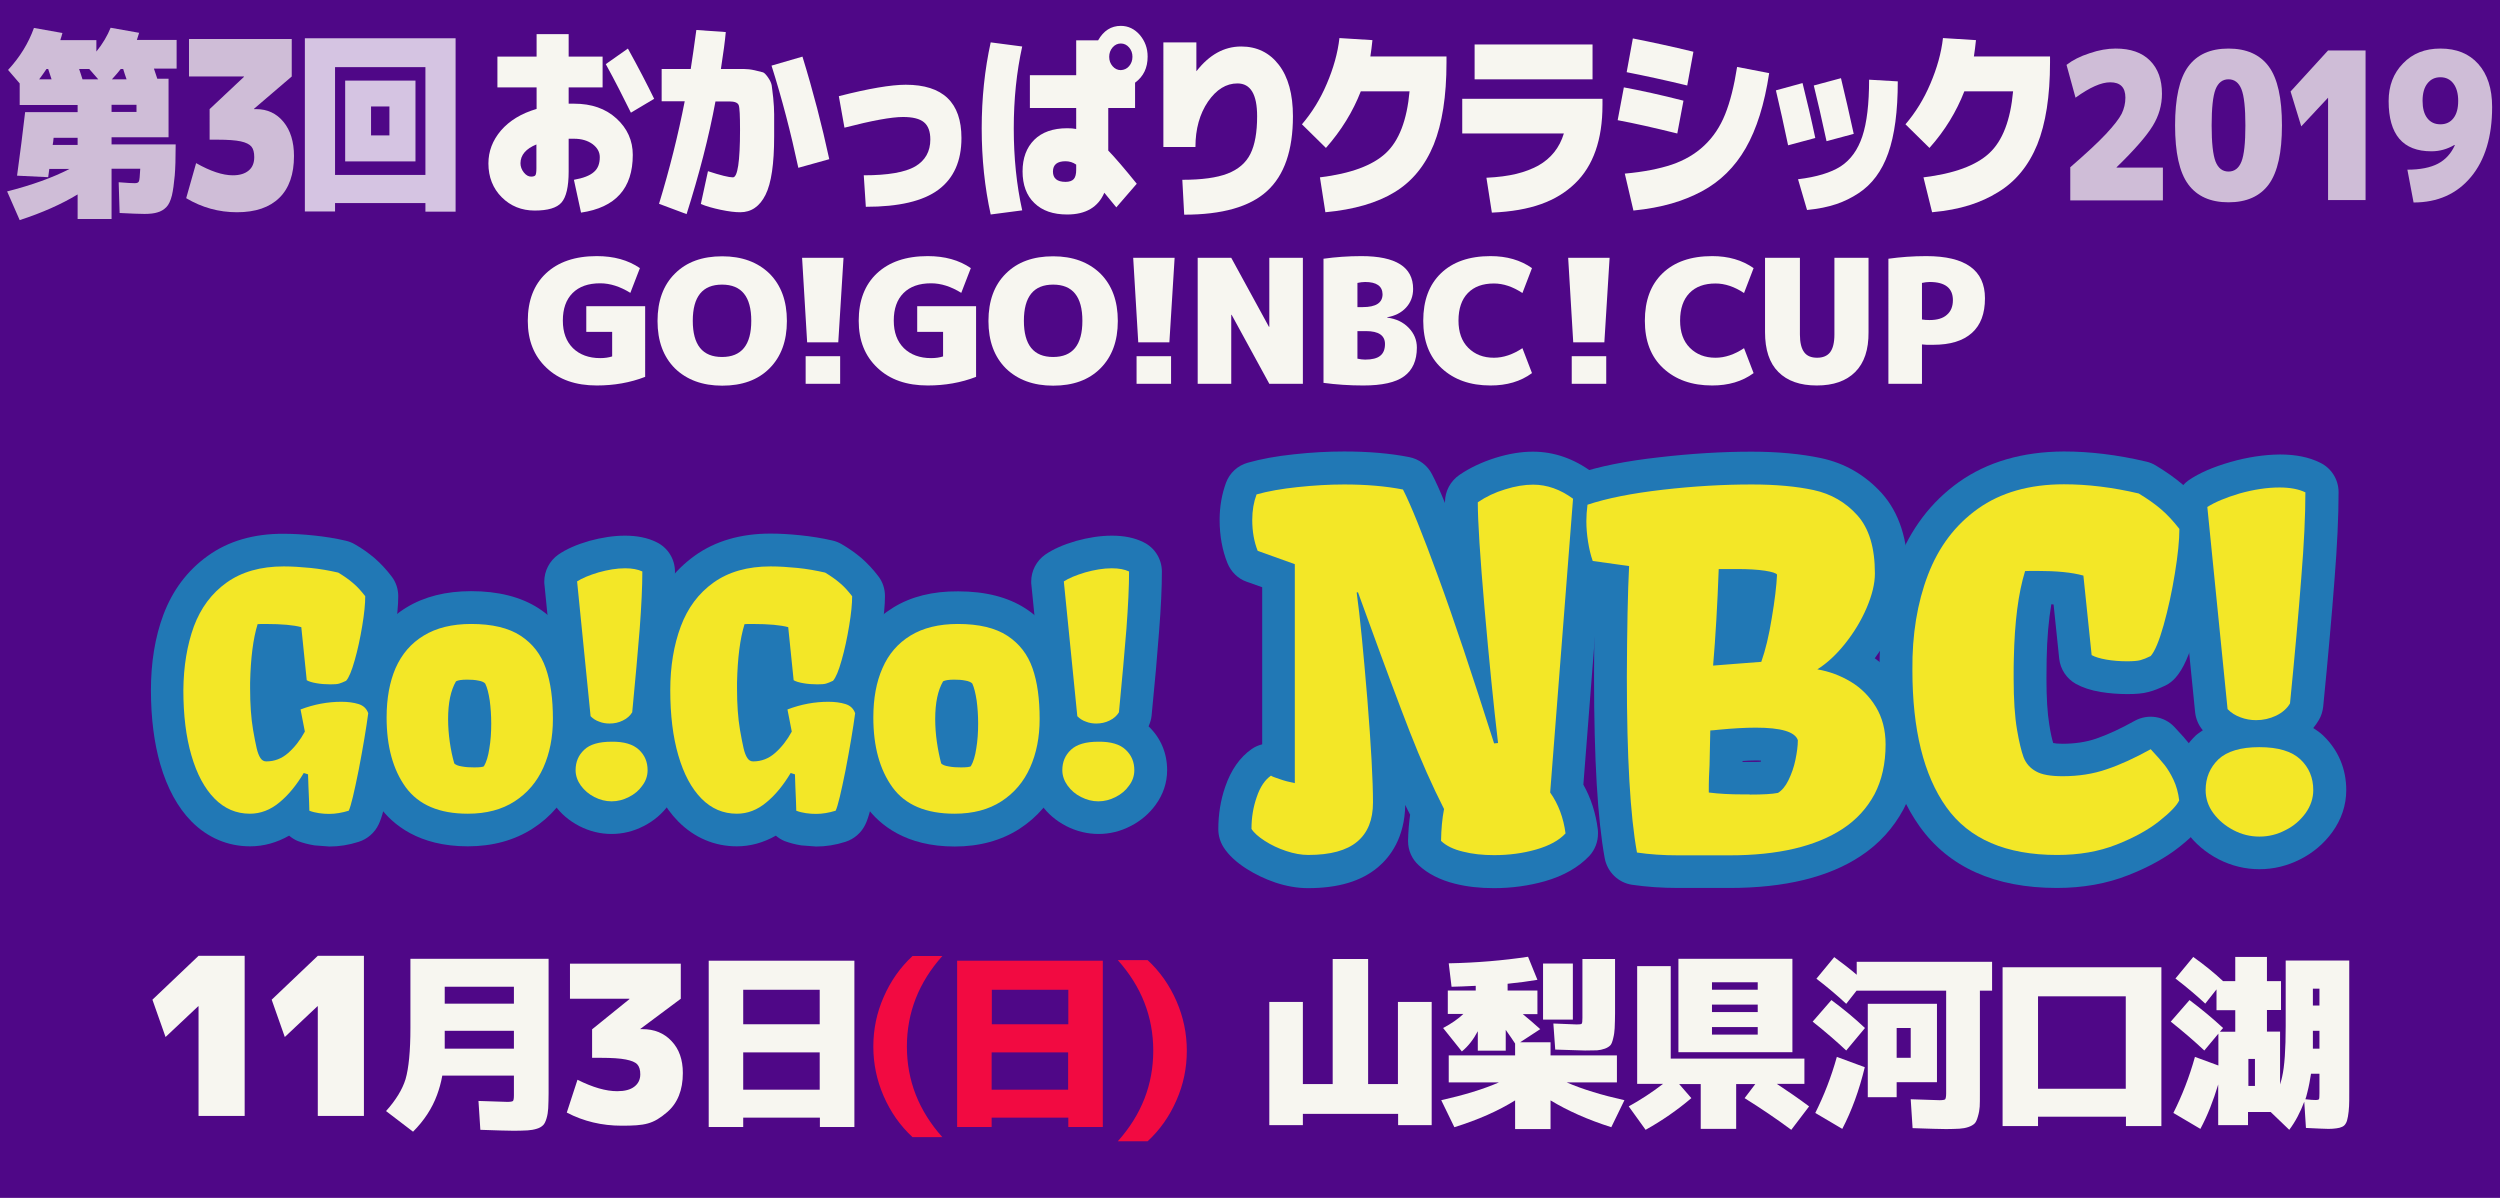
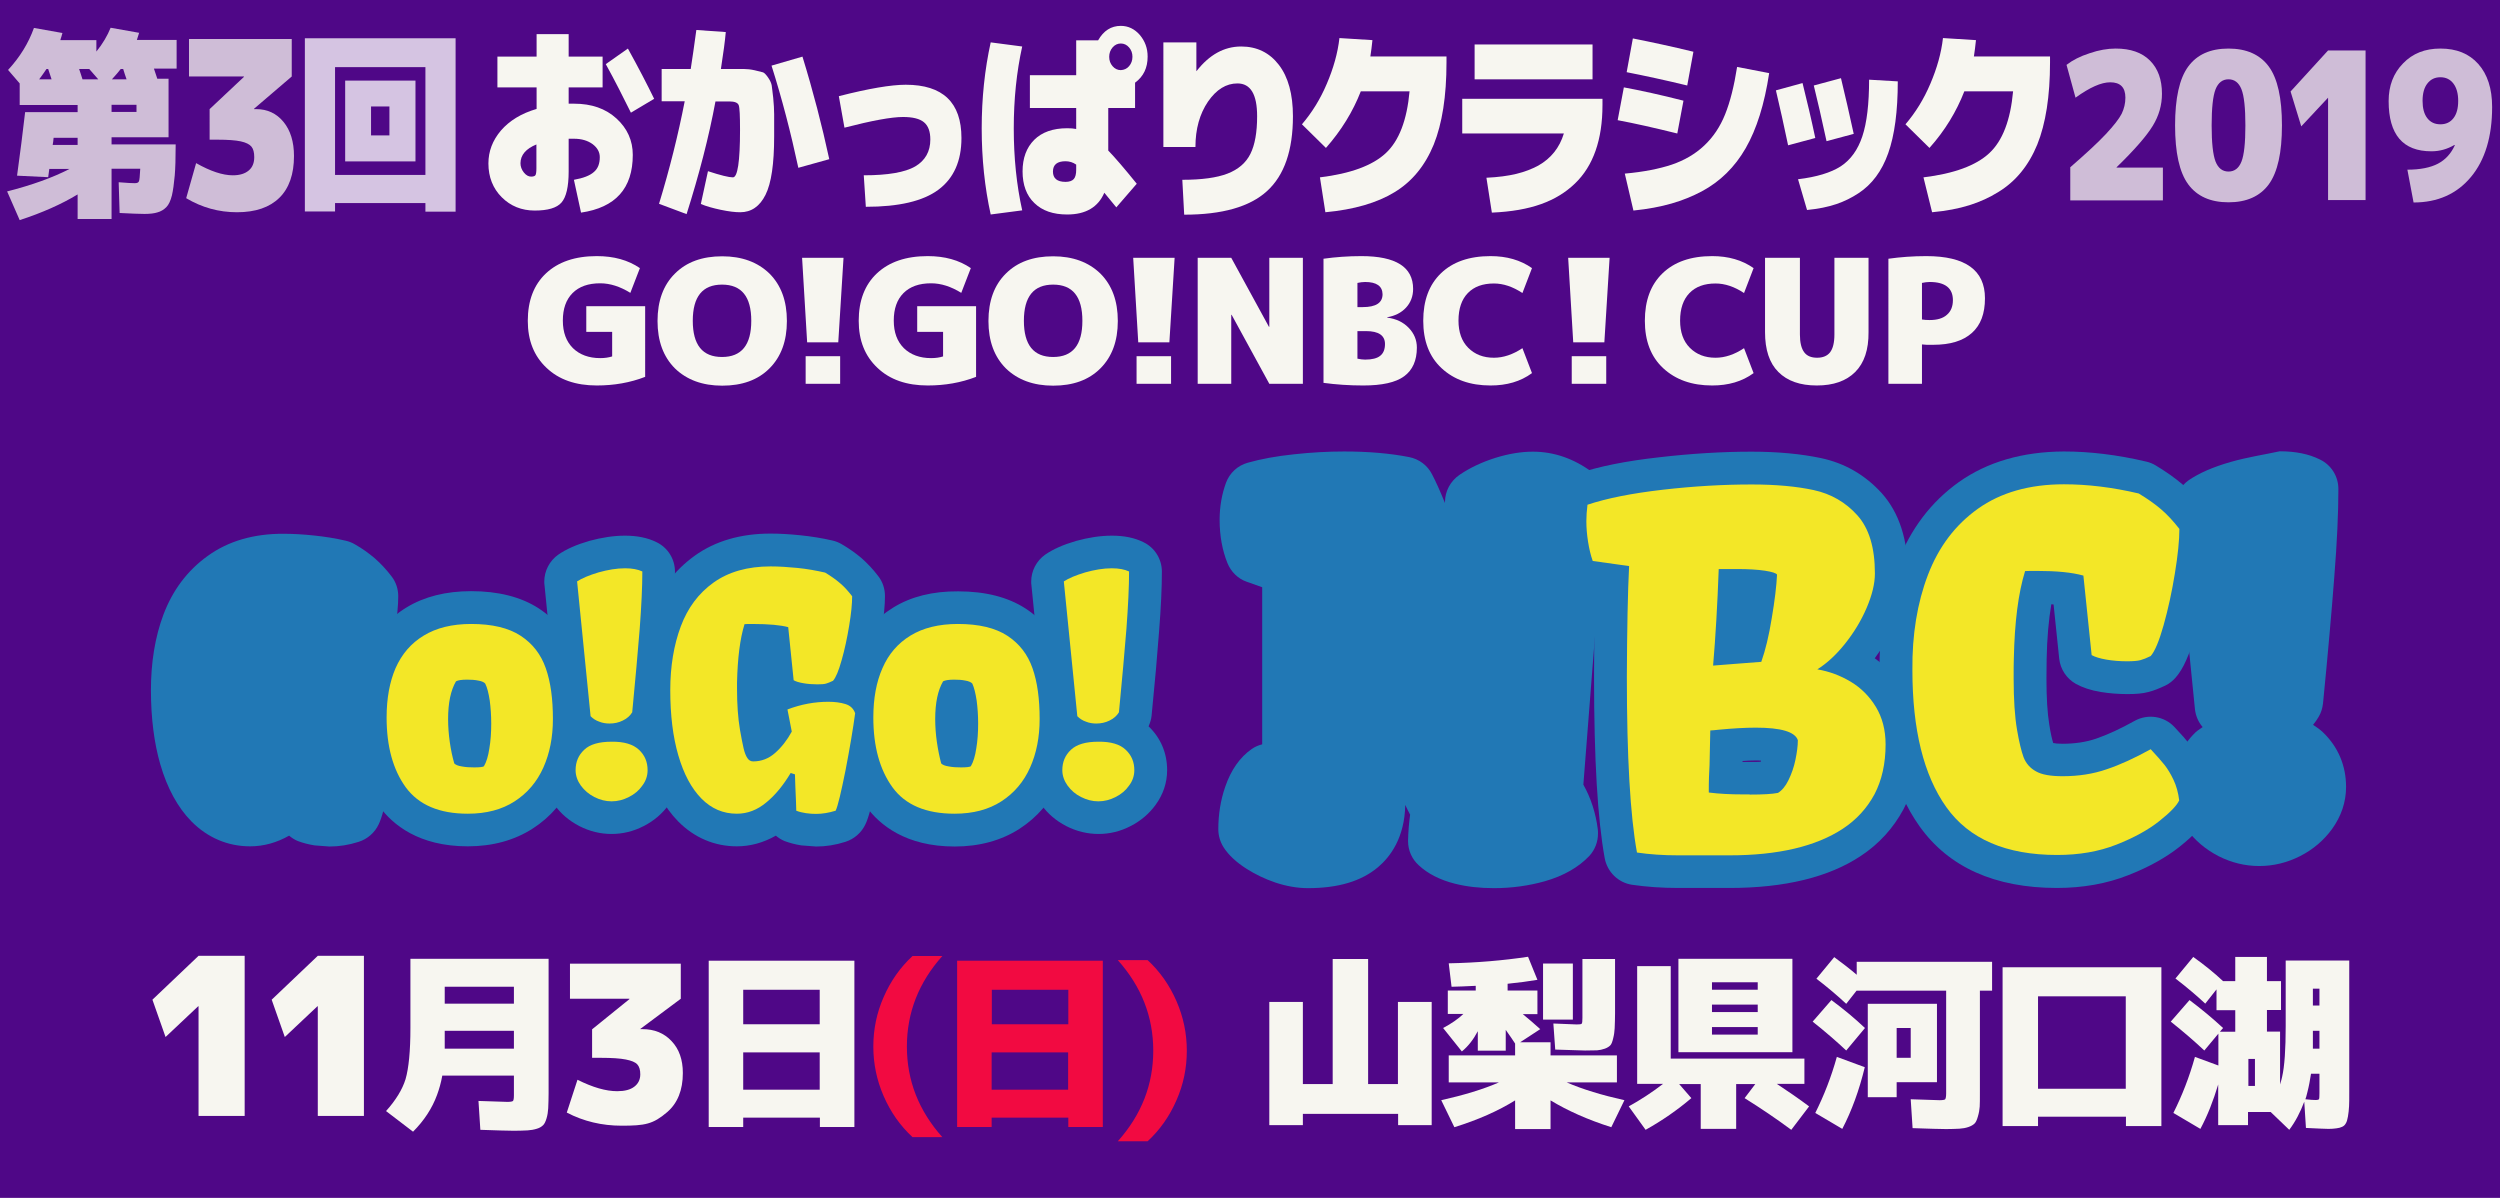
<svg xmlns="http://www.w3.org/2000/svg" version="1.1" id="レイヤー_1" x="0px" y="0px" viewBox="0 0 1333.4 638.9" style="enable-background:new 0 0 1333.4 638.9;" xml:space="preserve">
  <style type="text/css">
	.st0{fill:#4F0787;}
	.st1{opacity:0.76;fill:#F7F6F0;}
	.st2{fill:#F7F6F0;}
	.st3{fill:#2178B5;}
	.st4{fill:#F3E727;}
	.st5{fill:#F20A41;}
	.st6{opacity:0.76;}
	.st7{fill:#FFFFFF;}
</style>
  <rect x="-239" y="-107.3" class="st0" width="1647.9" height="882.9" />
  <path class="st1" d="M4.3,37.3c6.3-6.8,10.9-14.3,13.8-22.4l15.2,2.7c-0.1,0.5-0.3,1.2-0.6,2.1c-0.3,0.9-0.5,1.5-0.5,1.7h19.2v6.1  c3.4-4.2,5.9-8.5,7.6-12.7l15.2,2.7c-0.4,1.4-0.8,2.7-1.2,3.8h21.2v15.3H82.1c0.2,0.6,0.5,1.5,0.9,2.7c0.4,1.2,0.7,2.2,0.9,2.7h6  v31.2H59.5v3.8h34.2c0,7.5-0.2,13.1-0.5,16.6c-0.4,4.4-0.9,8-1.5,10.6c-0.7,2.8-1.7,5-3,6.3c-1.3,1.3-2.9,2.3-4.8,2.8  c-1.6,0.5-3.9,0.8-6.8,0.8c-2.7,0-7.2-0.2-13.3-0.5l-0.5-16.4c4.6,0.4,7.4,0.5,8.6,0.5c1.2,0,1.9-0.3,2.2-1c0.3-0.6,0.5-2.8,0.7-6.7  H59.5v26.8H41.4v-13.1c-8.6,5.2-18.9,9.8-30.9,13.7l-6.7-15.3c13.3-3.4,24.4-7.4,33.3-12H26.3c-0.1,0.5-0.2,1.2-0.3,2.2  c-0.1,0.9-0.2,1.7-0.3,2.2L9.1,93.7c1.6-11.9,3.1-23.2,4.3-33.9h28v-3.8H10.5V44.5L4.3,37.3z M25.7,36.8h-0.9  c-1.2,1.8-2.5,3.6-3.9,5.5h6.6C26.9,40.3,26.3,38.5,25.7,36.8z M28.1,77.3h13.3v-3.8H28.6c-0.1,0.4-0.1,1.1-0.2,1.9  C28.3,76.2,28.2,76.8,28.1,77.3z M42.2,36.8c0.2,0.6,0.5,1.5,0.9,2.7c0.4,1.2,0.7,2.1,0.9,2.8h8.4l-4.8-5.5H42.2z M72.8,55.9H59.5  v3.8h13.3V55.9z M65.7,36.8h-1.3c-1,1.3-2.5,3.1-4.7,5.5h7.8C66.8,40.3,66.2,38.5,65.7,36.8z" />
  <path class="st1" d="M135.6,58.2h1.1c5.9,0,10.8,2.3,14.5,6.8c3.7,4.5,5.6,10.6,5.6,18.2c0,9.7-2.6,17.2-7.8,22.3  c-5.2,5.1-12.7,7.7-22.6,7.7c-9.7,0-18.7-2.5-27.1-7.5l5.3-18.7c7.6,4.3,14.1,6.5,19.6,6.5c3.7,0,6.5-0.9,8.5-2.6  c2-1.7,2.9-4.1,2.9-7.1c0-2.5-0.5-4.4-1.5-5.6c-1-1.2-2.9-2.2-5.7-2.8c-2.8-0.6-6.9-0.9-12.3-0.9h-4.3V58.2L130.1,41v-0.2h-29.3v-20  h54.8v20l-20.1,17.2V58.2z" />
  <path class="st2" d="M309.9,113.4l-3.8-17.5c5.1-0.9,8.6-2.3,10.7-4.2c2.1-1.8,3.1-4.4,3.1-7.9c0-2.7-1.3-5-3.8-6.9  c-2.6-1.9-5.9-2.9-9.9-2.9h-2.9v17.5c0,8.1-1.3,13.6-3.8,16.5c-2.5,2.9-7.3,4.3-14.3,4.3c-7,0-12.9-2.4-17.6-7.1  c-4.7-4.7-7.1-10.8-7.1-18c0-6.5,2.2-12.3,6.7-17.6c4.5-5.2,10.8-9.1,19-11.5V46.6h-20.9V30.2h20.9v-12h17.1v12h18.1v16.4h-18.1v8.7  h2.9c9.3,0,16.8,2.6,22.6,7.9c5.8,5.3,8.7,11.8,8.7,19.4C337.5,100.5,328.3,110.7,309.9,113.4z M286.2,77c-5.7,2.3-8.6,5.7-8.6,10.1  c0,1.7,0.6,3.4,1.8,4.9c1.2,1.5,2.5,2.2,3.9,2.2c1.2,0,2-0.3,2.3-0.8c0.3-0.5,0.5-1.7,0.5-3.6V77z M348.9,52.7l-12.4,7.4  c-4.1-8.3-8.5-17-13.4-25.9l11.8-8.3C340.7,36.4,345.3,45.3,348.9,52.7z" />
  <path class="st2" d="M389,36.8c3.5,0,6.1,0,7.8,0c1.6,0,3.6,0.2,5.8,0.7c2.2,0.5,3.6,0.9,4.4,1.1c0.7,0.3,1.6,1.2,2.7,2.8  c1.1,1.6,1.7,3,1.9,4.2c0.2,1.2,0.4,3.4,0.8,6.6c0.3,3.2,0.5,6.1,0.5,8.7c0,2.6,0,6.5,0,11.9c0,14.5-1.5,24.9-4.6,31.1  c-3.1,6.2-7.6,9.3-13.5,9.3c-2.7,0-6.1-0.4-10.4-1.3c-4.2-0.9-7.8-1.9-10.6-3.1l3.8-17.5c6.7,2.2,11.2,3.3,13.3,3.3  c2.5,0,3.8-8.4,3.8-25.2c0-7.6-0.2-12-0.7-13.3c-0.5-1.3-2.1-2-5-2h-7.4c-3.5,18.9-8.7,38.9-15.4,60.1l-14.7-5.5  c5.6-18.4,10.2-36.7,13.7-54.7h-12.3V36.8h15.5c0.8-5.1,1.8-12,3-20.8l15.7,1.1c-0.4,4.7-1.3,11.2-2.6,19.7H389z M442.3,84.9  l-16.5,4.6c-4-18.7-8.7-36.8-14.3-54.5l16.5-4.8C433.7,48.7,438.4,66.9,442.3,84.9z" />
  <path class="st2" d="M496.2,74.4c0-4.2-1.1-7.3-3.4-9.2c-2.3-1.9-6-2.8-11.2-2.8c-6.1,0-16.5,1.9-31.2,5.7l-3-16.8  c16-4.1,27.9-6.1,35.7-6.1c19.8,0,29.7,9.5,29.7,28.4c0,12.3-4.1,21.5-12.3,27.6c-8.2,6.1-21.1,9.1-38.7,9.1l-1.1-16.8  c12.9,0,22-1.6,27.4-4.7C493.5,85.6,496.2,80.8,496.2,74.4z" />
  <path class="st2" d="M545.2,24.8c-3,13.6-4.5,28.1-4.5,43.7c0,15.6,1.5,30.2,4.5,43.7l-16.8,2.2c-3.2-14.5-4.8-29.8-4.8-45.9  c0-16.1,1.6-31.4,4.8-45.9L545.2,24.8z M612.1,30.2c0,6-2.2,10.6-6.7,13.9v13.5h-14.3v22.7c3.4,3.5,8.5,9.4,15.2,17.7l-10.9,12.6  c-1.4-1.7-3.5-4.3-6.4-7.8c-3.3,7.7-9.9,11.6-19.8,11.6c-7.5,0-13.3-2-17.5-6.1c-4.2-4-6.3-9.7-6.3-16.9c0-7.1,2.1-12.7,6.2-16.8  c4.1-4.1,10-6.2,17.6-6.2c1.8,0,3.4,0.1,4.8,0.4V57.6h-24.7V40.1H574V21.5h11.7c2.9-5.1,6.9-7.7,12.1-7.7c3.9,0,7.3,1.6,10.1,4.8  C610.7,21.9,612.1,25.7,612.1,30.2z M568.3,86c-4.4,0-6.7,1.8-6.7,5.5c0,3.6,2.2,5.5,6.7,5.5c2,0,3.5-0.5,4.4-1.5  c0.9-1,1.3-2.7,1.3-5v-2.7C572.3,86.6,570.4,86,568.3,86z M602.2,35.3c1.2-1.4,1.8-3.1,1.8-5c0-2-0.6-3.6-1.8-5  c-1.2-1.4-2.7-2.1-4.4-2.1c-1.7,0-3.2,0.7-4.4,2.1c-1.2,1.4-1.8,3.1-1.8,5c0,2,0.6,3.6,1.8,5c1.2,1.4,2.7,2.1,4.4,2.1  C599.5,37.3,601,36.7,602.2,35.3z" />
  <path class="st2" d="M638.2,37.9L638.2,37.9c6.8-8.7,14.7-13.1,23.8-13.1c8.4,0,15.1,3.3,20.1,9.8c5,6.5,7.5,15.7,7.5,27.4  c0,18.2-4.6,31.5-13.8,39.9c-9.2,8.4-23.9,12.6-44.2,12.6l-1-18.6c10.4,0,18.4-1.1,24.1-3.3c5.7-2.2,9.8-5.7,12.2-10.5  c2.4-4.8,3.6-11.5,3.6-20.1c0-11.7-3.5-17.5-10.5-17.5c-6,0-11.2,3.2-15.7,9.7c-4.4,6.5-6.7,14.5-6.7,24.2h-17.1V22.6h17.6V37.9z" />
  <path class="st2" d="M707.2,78.9l-12.8-12.6c5.3-6.2,9.8-13.4,13.3-21.7c3.5-8.2,5.8-16.3,6.7-24.3l17.6,1.1c-0.3,3.1-0.7,6-1.1,8.7  h40.6v3.3c0,17.9-2.3,32.5-6.8,43.7c-4.6,11.2-11.5,19.7-20.9,25.4c-9.3,5.7-21.7,9.3-36.9,10.7l-2.9-18.6c16.3-2,28-6.3,35.1-12.9  c7.1-6.6,11.3-17.6,12.7-33h-26C721.6,59.5,715.4,69.6,707.2,78.9z" />
  <path class="st2" d="M834.1,71.2h-54.2V52.7h74.8v3.3c0,18.5-4.9,32.5-14.7,41.9c-9.8,9.4-23.4,14.6-44.3,15.5l-2.9-18.6  c12.7-0.6,20.8-2.8,27.7-6.5C827.2,84.5,831.8,78.8,834.1,71.2z M786.5,42.3V23.7h62.9v18.6H786.5z" />
  <path class="st2" d="M862.8,64.1l3.3-17.5c9.1,1.7,19.7,4,31.8,7.1l-3.3,17.5C882.5,68.2,871.9,65.8,862.8,64.1z M926.5,35.7  l17.1,3.3c-2.5,16.6-6.7,29.9-12.5,40c-5.8,10.1-13.6,17.8-23.5,23.1c-9.9,5.2-20.8,8.6-36.4,10.2l-4.6-19.7  c10.1-0.9,18.5-2.6,25.1-4.8c6.7-2.3,12.4-5.6,17.2-10.1c4.8-4.5,8.5-10,11.2-16.7C922.8,54.3,924.9,45.9,926.5,35.7z M899.9,45.6  c-11.5-2.8-22.2-5.1-32.3-7.1l3.3-18c10.1,2,20.8,4.3,32.3,7.1L899.9,45.6z" />
  <path class="st2" d="M947.2,48.2l14.2-3.9c2.5,10,4.8,19.8,6.8,29.3l-14.5,3.9C951.5,67.1,949.4,57.4,947.2,48.2z M1012.2,43.4  c0,16-1.7,28.7-5.1,38.3c-3.4,9.6-8.7,16.7-15.9,21.4c-7.2,4.7-15.1,7.7-27.4,8.9L959,95.6c9.9-1.2,17.5-3.5,22.8-6.9  c5.3-3.5,9.1-8.8,11.5-16c2.4-7.2,3.6-17.3,3.6-30.2L1012.2,43.4z M967.4,45.6l14.5-3.9c2.3,9.6,4.6,19.5,6.8,29.7l-14.5,3.9  C971.6,63.2,969.3,53.3,967.4,45.6z" />
  <path class="st2" d="M1029.1,78.9l-12.8-12.6c5.3-6.2,9.8-13.4,13.3-21.7c3.5-8.2,5.8-16.3,6.7-24.3l17.6,1.1  c-0.3,3.1-0.7,6-1.1,8.7h40.6v3.3c0,17.9-2.3,32.5-6.8,43.7c-4.6,11.2-11.5,19.7-20.9,25.4c-9.3,5.7-19.9,9.3-35.2,10.7l-4.6-18.6  c16.3-2,28-6.3,35.1-12.9c7.1-6.6,11.3-17.6,12.7-33h-26C1043.5,59.5,1037.4,69.6,1029.1,78.9z" />
  <path class="st1" d="M1104.1,89.3c8.5-7.4,14.9-13.3,19.1-17.8c4.2-4.5,7-8.1,8.4-10.8c1.3-2.7,2-5.6,2-8.6c0-5.5-2.7-8.2-8.1-8.2  c-4.8,0-10.9,2.7-18.5,8.2l-4.8-17.5c3.2-2.5,7.3-4.6,12.3-6.2c4.9-1.7,9.6-2.5,13.9-2.5c7.9,0,14,2.1,18.3,6.4  c4.3,4.3,6.4,10.2,6.4,17.7c0,6-1.6,11.7-4.9,17.1c-3.3,5.4-9.7,12.8-19.3,22.1v0.2h24.7v17.5h-49.4V89.3z" />
  <path class="st1" d="M1210.1,98.3c-4.7,6.4-11.9,9.6-21.5,9.6c-9.6,0-16.8-3.2-21.5-9.6c-4.7-6.4-7-16.9-7-31.4  c0-14.5,2.3-25,7-31.4c4.7-6.4,11.8-9.6,21.5-9.6c9.6,0,16.8,3.2,21.5,9.6c4.7,6.4,7,16.9,7,31.4  C1217.1,81.4,1214.8,91.8,1210.1,98.3z M1181.7,86.2c1.4,3.5,3.7,5.3,6.9,5.3c3.2,0,5.5-1.8,6.9-5.3c1.4-3.5,2.1-10,2.1-19.3  c0-9.3-0.7-15.8-2.1-19.3c-1.4-3.5-3.7-5.3-6.9-5.3c-3.2,0-5.5,1.8-6.9,5.3c-1.4,3.5-2.1,10-2.1,19.3  C1179.6,76.2,1180.3,82.6,1181.7,86.2z" />
  <path class="st1" d="M1241.7,52.1L1241.7,52.1l-14.3,15.3l-5.7-18.6l20-21.9h20v79.8h-20V52.1z" />
  <path class="st1" d="M1301.6,25.9c8.6,0,15.3,2.7,20.2,8.2c4.9,5.5,7.4,13.1,7.4,23c0,15.8-3.8,28.3-11.3,37.3  c-7.5,9-17.7,13.6-30.6,13.6l-3.3-17.5c6.8,0,12.3-1.1,16.3-3.2c4-2.1,7-5.4,9-9.8l-0.2-0.2c-3.9,2.3-8,3.4-12.3,3.4  c-15.2,0-22.8-8.9-22.8-26.8c0-8.2,2.6-14.9,7.7-20.1C1286.8,28.5,1293.4,25.9,1301.6,25.9z M1292.1,53.8c0,3.9,0.8,7,2.5,9.2  c1.7,2.2,4,3.3,7,3.3c3,0,5.3-1.1,7-3.3c1.7-2.2,2.5-5.3,2.5-9.2c0-4-0.9-7.1-2.6-9.3s-4-3.3-6.9-3.3c-2.9,0-5.2,1.1-6.9,3.3  C1293,46.6,1292.1,49.7,1292.1,53.8z" />
  <path class="st2" d="M312.8,163.3h31.3V201c-8,3.1-16.6,4.6-25.8,4.6c-11.2,0-20.2-3.1-26.8-9.4c-6.7-6.3-10-14.6-10-25.1  c0-10.7,3.2-19.2,9.7-25.3c6.5-6.1,15.5-9.2,27.1-9.2c9.1,0,16.7,2.1,23,6.4l-5.1,13.2c-5.5-3.4-10.8-5.1-16.1-5.1  c-6.3,0-11.2,1.7-14.7,5.2s-5.2,8.4-5.2,14.7c0,6.3,1.8,11.1,5.4,14.7c3.6,3.5,8.5,5.3,14.5,5.3c2.4,0,4.5-0.3,6.4-0.9v-13.1h-13.8  V163.3z" />
  <path class="st2" d="M360,145.9c6.2-6.2,14.6-9.2,25.2-9.2c10.5,0,18.9,3.1,25.2,9.2c6.2,6.2,9.3,14.6,9.3,25.3s-3.1,19.1-9.3,25.3  c-6.2,6.2-14.6,9.2-25.2,9.2c-10.5,0-18.9-3.1-25.2-9.2c-6.2-6.2-9.3-14.6-9.3-25.3S353.8,152,360,145.9z M369.5,171.1  c0,12.9,5.2,19.3,15.6,19.3c10.4,0,15.6-6.4,15.6-19.3s-5.2-19.3-15.6-19.3C374.7,151.8,369.5,158.2,369.5,171.1z" />
  <path class="st2" d="M427.8,137.5h22.1l-2.8,45.1h-16.6L427.8,137.5z M429.7,204.7V190h18.4v14.7H429.7z" />
  <path class="st2" d="M489.3,163.3h31.3V201c-8,3.1-16.6,4.6-25.8,4.6c-11.2,0-20.2-3.1-26.8-9.4c-6.7-6.3-10-14.6-10-25.1  c0-10.7,3.2-19.2,9.7-25.3c6.5-6.1,15.5-9.2,27.1-9.2c9.1,0,16.7,2.1,23,6.4l-5.1,13.2c-5.5-3.4-10.8-5.1-16.1-5.1  c-6.3,0-11.2,1.7-14.7,5.2s-5.2,8.4-5.2,14.7c0,6.3,1.8,11.1,5.4,14.7c3.6,3.5,8.5,5.3,14.5,5.3c2.4,0,4.5-0.3,6.4-0.9v-13.1h-13.8  V163.3z" />
  <path class="st2" d="M536.5,145.9c6.2-6.2,14.6-9.2,25.2-9.2c10.5,0,18.9,3.1,25.2,9.2c6.2,6.2,9.3,14.6,9.3,25.3  s-3.1,19.1-9.3,25.3c-6.2,6.2-14.6,9.2-25.2,9.2c-10.5,0-18.9-3.1-25.2-9.2c-6.2-6.2-9.3-14.6-9.3-25.3S530.3,152,536.5,145.9z   M546.1,171.1c0,12.9,5.2,19.3,15.6,19.3c10.4,0,15.6-6.4,15.6-19.3s-5.2-19.3-15.6-19.3C551.3,151.8,546.1,158.2,546.1,171.1z" />
  <path class="st2" d="M604.4,137.5h22.1l-2.8,45.1h-16.6L604.4,137.5z M606.2,204.7V190h18.4v14.7H606.2z" />
  <path class="st2" d="M676.8,174.3h0.2v-36.8h17.9v67.2H677l-20.1-36.8h-0.2v36.8h-17.9v-67.2h17.9L676.8,174.3z" />
  <path class="st2" d="M755.7,185.4c0,6.9-2.3,12-6.8,15.3c-4.5,3.3-11.8,4.9-21.8,4.9c-7.5,0-14.5-0.5-21.2-1.4V138  c6.4-0.9,13.1-1.4,20.2-1.4c18.4,0,27.6,5.8,27.6,17.5c0,3.9-1.3,7.3-3.8,10c-2.5,2.7-5.9,4.4-10,5.1v0.2c4.7,0.6,8.5,2.4,11.4,5.4  C754.2,177.8,755.7,181.3,755.7,185.4z M728.1,150.4c-1.3,0-2.7,0.2-4.1,0.5v12.9h2.8c7.1,0,10.6-2.3,10.6-6.9  C737.3,152.6,734.2,150.4,728.1,150.4z M738.7,183.5c0-4.6-3.4-6.9-10.1-6.9h-4.6v14.7c1.4,0.3,2.8,0.5,4.1,0.5c3.7,0,6.4-0.7,8-2  C737.8,188.5,738.7,186.4,738.7,183.5z" />
  <path class="st2" d="M795,205.6c-10.9,0-19.5-3.1-26.1-9.2s-9.8-14.6-9.8-25.3c0-10.8,3.1-19.2,9.4-25.3c6.3-6.1,15.1-9.2,26.5-9.2  c8.6,0,16,2.1,22.1,6.4l-5.1,13.3c-5.1-3.4-10.2-5.1-15.2-5.1c-6,0-10.6,1.7-13.9,5.1c-3.3,3.4-5,8.3-5,14.7c0,6.1,1.7,11,5.2,14.5  c3.5,3.5,8,5.3,13.7,5.3c5,0,10.1-1.7,15.2-5.1l5.1,13.3C811,203.5,803.6,205.6,795,205.6z" />
  <path class="st2" d="M836.4,137.5h22.1l-2.8,45.1h-16.6L836.4,137.5z M838.3,204.7V190h18.4v14.7H838.3z" />
  <path class="st2" d="M913.2,205.6c-10.9,0-19.5-3.1-26.1-9.2s-9.8-14.6-9.8-25.3c0-10.8,3.1-19.2,9.4-25.3  c6.3-6.1,15.1-9.2,26.5-9.2c8.6,0,16,2.1,22.1,6.4l-5.1,13.3c-5.1-3.4-10.2-5.1-15.2-5.1c-6,0-10.6,1.7-13.9,5.1  c-3.3,3.4-5,8.3-5,14.7c0,6.1,1.7,11,5.2,14.5c3.5,3.5,8,5.3,13.7,5.3c5,0,10.1-1.7,15.2-5.1l5.1,13.3  C929.2,203.5,921.8,205.6,913.2,205.6z" />
  <path class="st2" d="M989.5,198.4c-4.8,4.8-11.6,7.2-20.5,7.2c-8.9,0-15.7-2.4-20.5-7.2c-4.8-4.8-7.1-11.9-7.1-21.3v-39.6H960v40.9  c0,4.4,0.8,7.5,2.3,9.5c1.5,2,3.8,2.9,6.9,2.9c3.1,0,5.4-1,6.9-2.9c1.5-2,2.3-5.1,2.3-9.5v-40.9h18.2v39.6  C996.7,186.5,994.3,193.6,989.5,198.4z" />
  <path class="st2" d="M1025.1,183.7v21h-17.9V138c6.4-0.9,13.1-1.4,20.2-1.4c20.9,0,31.3,7.5,31.3,22.5c0,8.2-2.3,14.3-7,18.5  c-4.7,4.2-11.5,6.3-20.6,6.3C1028.7,184,1026.7,183.9,1025.1,183.7z M1025.1,170.4c1.2,0.2,2.6,0.3,4.1,0.3c4,0,7.1-0.9,9.2-2.8  c2.1-1.8,3.2-4.4,3.2-7.8c0-6.4-4.1-9.7-12.4-9.7c-1.3,0-2.7,0.2-4.1,0.5V170.4z" />
  <g>
    <path class="st3" d="M110.8,296.5C110.7,296.5,110.7,296.5,110.8,296.5C99.9,304.3,92,314.9,87.1,328c-4.4,11.8-6.6,25.3-6.6,40.1   c0,14.8,1.7,28.2,5,39.6c3.7,12.7,9.3,23,16.6,30.4c8.6,8.7,19.4,13.3,31.3,13.3c7.3,0,14.3-2,20.8-5.7c1.4,1.2,3,2.2,4.7,2.9   c2.7,1,5.7,1.8,8.9,2.3c-0.1,0,7.9,0.6,7.9,0.6c5.1,0,10.3-0.8,15.6-2.5c4.7-1.5,8.6-4.9,10.7-9.4c1.6-3.4,3.3-9.1,6.6-25.7   c2.4-12.2,4.2-22.8,5.3-31.4c0.1-0.7,0.1-1.5,0.1-2.2c0-2.1-0.4-4.1-1.1-6.1c-1.7-4.7-4.7-8.5-8.6-11.3c0.6-1.8,1.3-3.8,1.9-6   c1.8-6.2,3.2-13.1,4.4-20.3c1.2-7.5,1.8-13.6,1.8-18.6c0-3.8-1.2-7.5-3.5-10.5c-2.8-3.7-5.9-7-9.1-9.8c-3.1-2.6-6.5-5.1-10.4-7.3   c-1.5-0.9-3.2-1.6-5-2c-5.5-1.3-11.3-2.2-17.1-2.8c-5.7-0.6-11.1-0.9-16-0.9C135.4,284.6,121.7,288.6,110.8,296.5z" />
    <path class="st3" d="M216.8,324c-9.8,6-17.1,14.5-21.8,25.2c-4.2,9.6-6.3,20.9-6.3,33.4c0,19.1,4.6,35.1,13.6,47.5   c7.1,9.7,21,21.3,47.2,21.3c13.2,0,24.8-3.2,34.5-9.4c9.7-6.2,17-14.8,21.8-25.5c4.4-9.8,6.6-20.9,6.6-33c0-12.8-1.6-23.5-4.8-32.8   c-3.8-11.1-10.7-20-20.4-26.3c-9.3-6-21.4-9.1-35.9-9.1C237.9,315.3,226.3,318.2,216.8,324z" />
    <path class="st3" d="M314.3,288.5c-6.9,2-12.3,4.4-16.5,7.3c-4.7,3.3-7.5,8.7-7.5,14.4c0,0.6,0,1.2,0.1,1.7l7.2,71.9   c0.2,1.6,0.6,3,1.1,4.5c-5.9,6.1-9.1,13.8-9.1,22.5c0,6.6,2.1,12.9,6.1,18.4c3.4,4.8,7.9,8.6,13.3,11.4c5.5,2.8,11.2,4.2,17.2,4.2   c5.9,0,11.7-1.4,17.1-4.2c5.5-2.8,9.9-6.6,13.4-11.4c4-5.5,6.1-11.9,6.1-18.4c0-9.1-3.4-17.2-9.9-23.4c0.8-1.8,1.4-3.6,1.6-5.6   c1.8-18,3.1-32.8,4-45c1-12.6,1.5-23.3,1.5-31.9c0-6.7-3.8-12.8-9.8-15.7c-4.8-2.4-10.4-3.5-16.9-3.5   C327.3,285.7,320.9,286.7,314.3,288.5z" />
    <path class="st3" d="M370.4,296.5c-10.8,7.8-18.8,18.4-23.7,31.5c-4.4,11.8-6.6,25.3-6.6,40.1c0,14.8,1.7,28.2,5,39.6   c3.7,12.7,9.3,23,16.6,30.4c8.6,8.7,19.4,13.3,31.3,13.3c7.3,0,14.3-2,20.8-5.7c1.4,1.2,3,2.2,4.7,2.9c2.7,1,5.7,1.8,8.9,2.3   c-0.1,0,7.9,0.6,7.9,0.6c5.1,0,10.3-0.8,15.6-2.5c4.7-1.5,8.6-4.9,10.7-9.4c1.6-3.4,3.3-9.1,6.6-25.7c2.4-12.3,4.2-22.8,5.3-31.4   c0.1-0.7,0.1-1.5,0.1-2.3c0-2.1-0.4-4.1-1.1-6c-1.7-4.7-4.7-8.5-8.6-11.4c0.6-1.8,1.3-3.8,1.9-6c1.8-6.3,3.2-13.1,4.4-20.3   c1.2-7.5,1.8-13.6,1.8-18.6c0-3.8-1.2-7.5-3.5-10.5c-2.8-3.7-5.9-7-9.1-9.8c-3.1-2.6-6.6-5.1-10.4-7.3c-1.5-0.9-3.2-1.6-5-2   c-5.6-1.3-11.3-2.2-17.1-2.8c-5.7-0.6-11.1-0.9-16-0.9C395,284.6,381.3,288.6,370.4,296.5z" />
    <path class="st3" d="M476.5,324c-9.8,6-17.2,14.5-21.8,25.3c-4.2,9.6-6.3,20.9-6.3,33.4c0,19.1,4.6,35.1,13.6,47.5   c7.1,9.7,21,21.3,47.2,21.3c13.2,0,24.8-3.2,34.5-9.4c9.7-6.3,17-14.9,21.8-25.5c4.4-9.8,6.6-20.9,6.6-33c0-12.8-1.6-23.5-4.8-32.8   c-3.8-11.1-10.7-20-20.4-26.3c-9.3-6-21.3-9.1-35.9-9.1C497.5,315.3,485.9,318.2,476.5,324z" />
    <path class="st3" d="M574,288.5c-6.9,2-12.3,4.4-16.5,7.3c-4.7,3.3-7.5,8.7-7.5,14.4c0,0.6,0,1.2,0.1,1.7l7.2,71.9   c0.2,1.6,0.6,3,1.1,4.5c-5.9,6.1-9.1,13.8-9.1,22.5c0,6.6,2.1,13,6.1,18.4c3.4,4.8,7.9,8.6,13.3,11.4c5.5,2.8,11.3,4.2,17.2,4.2   c6,0,11.7-1.4,17.1-4.2c5.5-2.8,10-6.7,13.4-11.4c4-5.5,6.1-11.8,6.1-18.4l0,0c0-9.1-3.4-17.2-9.9-23.4c0.8-1.8,1.4-3.7,1.6-5.6   c1.8-18.1,3.1-32.8,4-45c1-12.6,1.5-23.3,1.5-31.9l0,0c0-6.7-3.8-12.8-9.8-15.7c-4.8-2.4-10.4-3.5-16.9-3.5   C586.9,285.7,580.5,286.7,574,288.5z" />
    <path class="st3" d="M797.6,244.2c-7,2.2-13.5,5.2-19.2,9.1c-4.8,3.3-7.7,8.7-7.7,14.5c0,0.2,0,0.4,0,0.5   c-2.6-6.4-4.9-11.5-6.9-15.3c-2.4-4.8-7-8.2-12.2-9.2c-10.1-2-21.8-3-34.7-3c-8.6,0-17.6,0.5-26.7,1.5c-9.6,1-17.6,2.5-24.7,4.5   c-5.4,1.5-9.7,5.5-11.6,10.7c-2.2,6-3.4,12.6-3.4,19.8c0,8.4,1.4,16.2,4.2,23.1c1.9,4.6,5.6,8.3,10.3,9.9c0,0,4.2,1.5,8.2,2.9   c0,15.8,0,59.3,0,83.8c-2,0.5-3.9,1.3-5.6,2.5c-6.3,4.4-11,11.1-14.1,20.1c-2.5,7.2-3.7,14.8-3.7,22.7c0,3.4,1,6.7,2.8,9.6   c2.7,4.2,6.8,8,12.3,11.5c4.6,2.9,9.7,5.4,15.3,7.3c6,2,11.9,3,17.4,3c16.2,0,28.5-3.7,37.4-11.2c6.5-5.5,14.2-15.7,14.5-33.2   c0.8,1.8,1.7,3.5,2.6,5.2c-0.6,4.4-1,9-1.1,13.9c0,0.1,0,0.2,0,0.2c0,4.9,2,9.5,5.6,12.8c4.9,4.6,11.4,7.9,19.3,9.9   c6.3,1.6,13.3,2.4,20.9,2.4c9.5,0,18.7-1.3,27.2-3.7c10.1-2.9,18-7.5,23.7-13.5c3-3.3,4.6-7.5,4.6-11.9c0-0.8,0-1.5-0.1-2.3   c-1.1-8.7-3.7-16.7-7.7-23.8c0.8-10.4,11.8-151.1,11.8-151.1c0-0.5,0.1-0.9,0.1-1.4c0-5.5-2.6-10.8-7.1-14.1   c-9.8-7.3-20.5-11-31.7-11C811.4,240.9,804.6,242,797.6,244.2z" />
    <path class="st3" d="M884.9,243.9c-17.9,2-32.2,4.9-43.8,8.8c-6.3,2.1-10.9,7.7-11.8,14.3c-0.5,3.9-0.8,7.7-0.8,11.1   c0,4.4,0.4,9,1.1,13.6c0.8,4.8,1.9,9.3,3.3,13.4c2.2,6.2,7.6,10.6,14.1,11.5c0,0,2.5,0.3,3.7,0.5c-0.3,12-0.5,26.6-0.5,43.8   c0,44.4,1.9,76,5.7,96.9c1.4,7.3,7.2,13,14.6,14.1c7.6,1.1,15.8,1.7,24.6,1.7h27.3c29.4,0,53-5.7,70.1-17.1   c9.7-6.4,17.3-14.8,22.7-24.8c5.3-10,8-21.7,8-34.8l0,0c0-10.9-2.6-20.7-7.7-29.1c-4.1-6.7-9.4-12.3-15.6-16.7   c4.7-6.3,8.7-13,11.8-20c3.9-9,5.9-17.5,5.9-25.2l0,0c0-18.1-4.7-32.5-13.9-42.8c-8.8-9.7-19.7-16.1-32.6-18.8   c-10.4-2.2-22.8-3.4-36.8-3.4C918.7,240.9,902.1,241.9,884.9,243.9z M936.3,405.6c1.1,0,2.1,0,3,0.1c-0.1,0.2-0.2,0.4-0.2,0.6   c-1.6,0.1-3.5,0.1-5.9,0.1h-3.6c-0.1,0-0.1,0-0.2,0c0-0.1,0-0.4,0-0.5C931.8,405.7,934.2,405.6,936.3,405.6z" />
    <path class="st3" d="M1044.8,257.1c-14.9,10.6-25.9,25.2-32.8,43.3c-6.4,16.8-9.6,36-9.6,57.1c0,35.3,7.2,63.3,21.4,83.2   c15.5,21.8,40.2,32.9,73.3,32.9c13.8,0,26.6-2.3,38-6.8c11-4.3,20.1-9.4,27.3-15.1c8.2-6.5,12.9-11.8,15.5-17.1   c1.5-3,2-6.4,1.6-9.8c-0.7-5.9-2.2-11.3-4.5-16.1c-2-4.4-4.4-8.3-6.9-11.5c-2.1-2.6-4.8-5.7-8.3-9.4c-5.5-5.9-14.3-7.2-21.3-3.3   c-7.5,4.2-14.5,7.4-20.6,9.5c-5.3,1.8-11.3,2.7-17.9,2.7c-2.5,0-4-0.2-4.9-0.4c-0.5-1.6-1.3-4.6-2.1-9.9c-1-6-1.5-14.2-1.5-24.4   l0.1-10c0,0.1,0-0.3,0-0.3c0.2-11.5,1.1-21.2,2.5-29.4c0.4,0,0.7,0.1,1.2,0.1c1.3,12.5,3,28.9,3,28.9c0.6,5.6,3.9,10.6,8.8,13.4   c3.6,2,8,3.5,13.5,4.4c4.4,0.7,9.1,1.1,14,1.1c4.7,0,8.3-0.3,11.2-1.1c2.9-0.7,5.8-1.9,9.2-3.5c2.1-1,3.9-2.5,5.4-4.2   c4.1-4.7,7.2-11.7,10.5-23.3c2.6-9.1,4.7-19,6.4-29.5c1.8-10.9,2.6-19.6,2.6-26.5c0-3.8-1.2-7.5-3.5-10.5c-3.9-5.1-8-9.6-12.4-13.3   c-4.1-3.5-9-6.9-14.3-10.1c-1.5-0.9-3.2-1.6-5-2c-15.2-3.6-30-5.4-43.9-5.4C1078.7,240.9,1059.9,246.4,1044.8,257.1z" />
-     <path class="st3" d="M1189.7,246.4C1189.7,246.4,1189.7,246.4,1189.7,246.4c-9.4,2.7-16.7,5.9-22.3,9.7c-4.7,3.3-7.5,8.7-7.5,14.4   c0,0.6,0,1.2,0.1,1.7l10.8,107.8c0.4,3.5,1.8,6.8,4.1,9.5c-1.2,0.9-2.6,1.7-3.7,2.7c0,0,0,0,0,0c-8,7.7-12.3,17.7-12.3,29.1   c0,8.1,2.5,15.7,7.4,22.5c4.4,6.1,10.1,10.9,17,14.5c6.9,3.5,14.2,5.3,21.8,5.3c7.6,0,14.9-1.8,21.8-5.3c6.9-3.5,12.6-8.4,17-14.4   c4.9-6.8,7.5-14.4,7.5-22.5c0-11.4-4.3-21.4-12.3-29.1c-1.6-1.5-3.4-2.8-5.3-4c1.1-1.3,2.1-2.8,3-4.3c1.3-2.2,2-4.6,2.3-7.1   c2.6-26.3,4.6-48.9,6-67.3c1.5-18.7,2.2-34.5,2.2-47.1c0-6.7-3.8-12.8-9.8-15.7c-6-3-13.1-4.4-21.5-4.4   C1207.6,242.5,1198.8,243.8,1189.7,246.4z" />
-     <path class="st4" d="M103.4,334.1c3.7-9.9,9.5-17.7,17.5-23.4c8-5.7,18.1-8.6,30.4-8.6c4.4,0,9.1,0.3,14.2,0.8   c5.1,0.5,10.1,1.4,14.9,2.5c3,1.8,5.7,3.7,7.9,5.6c2.3,1.9,4.4,4.3,6.5,7c0,4-0.5,9.2-1.6,15.8c-1.1,6.6-2.4,12.7-4,18.3   c-1.6,5.7-3.1,9.3-4.6,11c-1.5,0.7-2.7,1.2-3.7,1.5c-1,0.3-2.6,0.4-4.7,0.4c-2.6,0-5.1-0.2-7.4-0.6c-2.3-0.4-4-0.9-5.2-1.6   l-2.9-28.3c-4-1.1-10.3-1.7-19.1-1.7c-1.9,0-3.3,0-4.2,0.1c-2.4,7.7-3.7,18.1-4,31.1v3.3c0,8.3,0.5,15.7,1.6,22.1   c0.7,4.2,1.4,7.4,1.9,9.7c0.5,2.2,1.2,4,2,5.2c0.8,1.2,1.8,1.8,3.1,1.8c4.4,0,8.3-1.5,11.7-4.5c3.4-3,6.4-6.8,8.9-11.4l-2.3-11.8   c7.3-2.8,14.6-4.1,21.8-4.1c3.5,0,6.5,0.4,9.1,1.2c2.6,0.8,4.3,2.4,5.2,4.9c-1.1,8.2-2.8,18.3-5.1,30.3   c-2.4,11.9-4.1,19.2-5.3,21.7c-3.6,1.1-7.1,1.7-10.4,1.7c-1.7,0-3.6-0.1-5.5-0.4c-1.9-0.3-3.6-0.7-5.1-1.3c0-1.8-0.2-6.2-0.5-13.2   l-0.2-6.2l-2.3-0.7c-3.9,6.5-8.2,11.8-13,15.7c-4.8,4-10.1,6-15.7,6c-7.3,0-13.6-2.7-18.9-8.1c-5.3-5.4-9.4-13-12.3-23   c-2.9-9.9-4.3-21.5-4.3-34.8C97.9,355.4,99.8,344,103.4,334.1z" />
+     <path class="st3" d="M1189.7,246.4C1189.7,246.4,1189.7,246.4,1189.7,246.4c-9.4,2.7-16.7,5.9-22.3,9.7c-4.7,3.3-7.5,8.7-7.5,14.4   l10.8,107.8c0.4,3.5,1.8,6.8,4.1,9.5c-1.2,0.9-2.6,1.7-3.7,2.7c0,0,0,0,0,0c-8,7.7-12.3,17.7-12.3,29.1   c0,8.1,2.5,15.7,7.4,22.5c4.4,6.1,10.1,10.9,17,14.5c6.9,3.5,14.2,5.3,21.8,5.3c7.6,0,14.9-1.8,21.8-5.3c6.9-3.5,12.6-8.4,17-14.4   c4.9-6.8,7.5-14.4,7.5-22.5c0-11.4-4.3-21.4-12.3-29.1c-1.6-1.5-3.4-2.8-5.3-4c1.1-1.3,2.1-2.8,3-4.3c1.3-2.2,2-4.6,2.3-7.1   c2.6-26.3,4.6-48.9,6-67.3c1.5-18.7,2.2-34.5,2.2-47.1c0-6.7-3.8-12.8-9.8-15.7c-6-3-13.1-4.4-21.5-4.4   C1207.6,242.5,1198.8,243.8,1189.7,246.4z" />
    <path class="st4" d="M211,356.3c3.3-7.4,8.2-13.2,15-17.3c6.7-4.1,15.1-6.2,25.3-6.2c11.2,0,20,2.1,26.4,6.3   c6.4,4.2,10.8,9.9,13.4,17.3c2.6,7.4,3.8,16.4,3.8,27.1c0,9.7-1.7,18.3-5.1,25.9c-3.4,7.6-8.5,13.6-15.3,18   c-6.8,4.4-15.1,6.6-25,6.6c-15.2,0-26.2-4.7-33.1-14.1c-6.8-9.4-10.2-21.8-10.2-37.2C206.2,372.5,207.8,363.7,211,356.3z    M258.1,408.7c1.3-2.2,2.3-5.4,2.9-9.5c0.7-4.1,1-8.5,1-13.3c0-4.4-0.3-8.5-0.8-12.3c-0.6-3.8-1.3-6.8-2.4-9   c-0.6-0.7-1.8-1.3-3.7-1.6c-1.9-0.4-3.9-0.5-6-0.5c-2.9,0-4.8,0.3-5.9,0.9c-2.8,4.8-4.2,11.5-4.2,20.1c0,4,0.3,8.1,0.9,12.3   c0.6,4.2,1.4,8,2.4,11.4c0.7,0.7,2,1.3,4.1,1.6c2.1,0.4,4.2,0.5,6.5,0.5C255.8,409.3,257.5,409.1,258.1,408.7z" />
    <path class="st4" d="M340.8,399.9c3.1,2.9,4.6,6.5,4.6,10.9c0,2.9-0.9,5.7-2.8,8.2c-1.8,2.6-4.2,4.6-7.2,6.1   c-2.9,1.5-6,2.3-9.2,2.3s-6.2-0.8-9.2-2.3c-2.9-1.5-5.3-3.5-7.2-6.1c-1.8-2.5-2.8-5.3-2.8-8.2c0-4.4,1.5-8,4.6-10.9   c3-2.9,7.9-4.3,14.6-4.3C332.9,395.5,337.7,397,340.8,399.9z M319.2,305.3c5-1.4,9.7-2.2,14.2-2.2c3.8,0,6.9,0.6,9.2,1.7   c0,8.1-0.5,18.3-1.4,30.5c-1,12.2-2.3,27.1-4,44.6c-1.1,1.8-2.7,3.3-5,4.4c-2.2,1.1-4.6,1.6-7.1,1.6c-1.9,0-3.8-0.3-5.5-1   c-1.8-0.6-3.3-1.6-4.6-2.9l-7.2-71.9C310.4,308.4,314.2,306.8,319.2,305.3z" />
    <path class="st4" d="M363.1,334.1c3.7-9.9,9.5-17.7,17.5-23.4c8-5.7,18.1-8.6,30.4-8.6c4.4,0,9.1,0.3,14.2,0.8   c5.1,0.5,10.1,1.4,14.9,2.5c3,1.8,5.7,3.7,7.9,5.6c2.3,1.9,4.4,4.3,6.5,7c0,4-0.5,9.2-1.6,15.8c-1.1,6.6-2.4,12.7-4,18.3   c-1.6,5.7-3.1,9.3-4.6,11c-1.5,0.7-2.7,1.2-3.7,1.5c-1,0.3-2.6,0.4-4.7,0.4c-2.6,0-5.1-0.2-7.4-0.6c-2.3-0.4-4-0.9-5.2-1.6   l-2.9-28.3c-4-1.1-10.3-1.7-19.1-1.7c-1.9,0-3.3,0-4.2,0.1c-2.4,7.7-3.7,18.1-4,31.1v3.3c0,8.3,0.5,15.7,1.6,22.1   c0.7,4.2,1.4,7.4,1.9,9.7c0.5,2.2,1.2,4,2,5.2c0.8,1.2,1.8,1.8,3.1,1.8c4.4,0,8.3-1.5,11.7-4.5c3.4-3,6.4-6.8,8.9-11.4l-2.3-11.8   c7.3-2.8,14.6-4.1,21.8-4.1c3.5,0,6.5,0.4,9.1,1.2c2.6,0.8,4.3,2.4,5.2,4.9c-1.1,8.2-2.8,18.3-5.1,30.3   c-2.4,11.9-4.1,19.2-5.3,21.7c-3.6,1.1-7.1,1.7-10.4,1.7c-1.7,0-3.6-0.1-5.5-0.4c-1.9-0.3-3.6-0.7-5.1-1.3c0-1.8-0.2-6.2-0.5-13.2   l-0.2-6.2l-2.3-0.7c-3.9,6.5-8.2,11.8-13,15.7c-4.8,4-10,6-15.7,6c-7.3,0-13.6-2.7-18.9-8.1c-5.3-5.4-9.4-13-12.3-23   c-2.9-9.9-4.3-21.5-4.3-34.8C357.5,355.4,359.4,344,363.1,334.1z" />
    <path class="st4" d="M470.7,356.3c3.2-7.4,8.2-13.2,14.9-17.3c6.7-4.1,15.1-6.2,25.3-6.2c11.2,0,20,2.1,26.4,6.3   c6.4,4.2,10.8,9.9,13.4,17.3c2.6,7.4,3.8,16.4,3.8,27.1c0,9.7-1.7,18.3-5.1,25.9c-3.4,7.6-8.5,13.6-15.3,18   c-6.8,4.4-15.1,6.6-25,6.6c-15.2,0-26.3-4.7-33.1-14.1c-6.8-9.4-10.2-21.8-10.2-37.2C465.8,372.5,467.4,363.7,470.7,356.3z    M517.8,408.7c1.3-2.2,2.3-5.4,2.9-9.5c0.7-4.1,1-8.5,1-13.3c0-4.4-0.3-8.5-0.8-12.3c-0.6-3.8-1.3-6.8-2.3-9   c-0.6-0.7-1.9-1.3-3.7-1.6c-1.9-0.4-3.9-0.5-6-0.5c-2.8,0-4.8,0.3-5.9,0.9c-2.8,4.8-4.2,11.5-4.2,20.1c0,4,0.3,8.1,0.9,12.3   c0.6,4.2,1.4,8,2.3,11.4c0.7,0.7,2,1.3,4.1,1.6c2.1,0.4,4.2,0.5,6.5,0.5C515.4,409.3,517.1,409.1,517.8,408.7z" />
    <path class="st4" d="M600.4,399.9c3.1,2.9,4.6,6.5,4.6,10.9c0,2.9-0.9,5.7-2.8,8.2c-1.8,2.6-4.2,4.6-7.2,6.1   c-2.9,1.5-6,2.3-9.2,2.3c-3.2,0-6.2-0.8-9.2-2.3c-3-1.5-5.3-3.5-7.2-6.1c-1.8-2.5-2.8-5.3-2.8-8.2c0-4.4,1.5-8,4.6-10.9   c3.1-2.9,7.9-4.3,14.6-4.3C592.5,395.5,597.4,397,600.4,399.9z M578.8,305.3c5-1.4,9.7-2.2,14.2-2.2c3.8,0,6.8,0.6,9.2,1.7   c0,8.1-0.5,18.3-1.4,30.5c-1,12.2-2.3,27.1-4,44.6c-1.1,1.8-2.7,3.3-5,4.4c-2.2,1.1-4.6,1.6-7.1,1.6c-1.9,0-3.8-0.3-5.5-1   c-1.8-0.6-3.3-1.6-4.6-2.9l-7.2-71.9C570,308.4,573.8,306.8,578.8,305.3z" />
-     <path class="st4" d="M682.4,415.5c2.5,0.9,5.2,1.6,8.2,2.2V300.9l-19.8-7.1c-1.9-4.8-2.9-10.3-2.9-16.5c0-5.1,0.8-9.6,2.3-13.6   c6-1.7,13.3-3,21.9-3.9c8.5-0.9,16.8-1.4,24.8-1.4c11.8,0,22.3,0.9,31.4,2.7c4.2,8.2,10.4,23.6,18.7,46.3   c8.3,22.6,18.2,52.3,29.9,89.1l2.1-0.2c-2.4-20.4-4.8-44.4-7.2-71.9c-2.4-27.5-3.6-46.3-3.6-56.5c4.4-3,9.2-5.3,14.6-6.9   c5.4-1.7,10.3-2.5,14.9-2.5c7.4,0,14.5,2.5,21.3,7.5l-12.2,156.7c4.4,6.2,7.1,13.5,8.2,21.8c-3.4,3.7-8.7,6.6-15.7,8.6   c-7,2-14.5,3-22.4,3c-6.1,0-11.7-0.6-16.7-1.9c-5-1.2-8.9-3.1-11.6-5.7c0.1-6.2,0.6-11.9,1.6-17c-6.3-12.4-12.4-26.1-18.2-41   c-5.8-14.9-13.2-34.7-22.2-59.5l-5.5-15.1l-0.7,0.1c1.8,12.9,3.6,31.9,5.7,57c2,25.1,3,43.4,3,55c0,9.3-2.8,16.2-8.4,20.9   c-5.6,4.7-14.3,7.1-26.1,7.1c-3.7,0-7.6-0.7-11.8-2.1c-4.2-1.4-8-3.2-11.4-5.4c-3.4-2.2-5.8-4.3-7.1-6.4c0-6,0.9-11.6,2.8-17   c1.8-5.4,4.4-9.2,7.6-11.4C678.3,414.1,680,414.7,682.4,415.5z" />
    <path class="st4" d="M868.9,301.9h-0.1l-19.3-2.7c-1.1-3.1-1.9-6.5-2.5-10.3c-0.6-3.8-0.9-7.4-0.9-10.9c0-2.7,0.2-5.6,0.6-8.8   c10.2-3.4,23.6-6.1,40.2-8c16.5-1.9,32.3-2.8,47.4-2.8c12.8,0,23.9,1,33.1,3c9.2,2,17,6.5,23.2,13.4c6.3,7,9.4,17.3,9.4,31.1   c0,5.4-1.5,11.5-4.4,18.3c-2.9,6.8-6.8,13.2-11.5,19.1c-4.7,5.9-9.7,10.5-14.8,13.7c6.4,1.1,12.3,3.3,17.8,6.6   c5.5,3.3,10,7.8,13.4,13.4c3.4,5.6,5.2,12.3,5.2,20c0,10.3-2,19.1-5.9,26.6c-4,7.4-9.6,13.6-16.9,18.4   c-14.3,9.4-34.4,14.2-60.5,14.2c-10.2,0-19.3,0-27.3,0c-7.9,0-15.3-0.5-22-1.5c-3.6-19.6-5.4-50.9-5.4-93.7   C867.8,335.3,868.2,315.6,868.9,301.9z M933.2,423.8c7.1,0,12.1-0.3,15.1-0.9c2.1-1.3,4-3.5,5.6-6.8c1.6-3.3,2.9-6.9,3.7-10.8   c0.8-3.9,1.3-7.4,1.3-10.5c-1.5-4.5-9-6.7-22.5-6.7c-5.7,0-12.3,0.4-19.7,1.1c-2,0.2-3.5,0.4-4.5,0.4l-0.4,18.5   c-0.1,1.9-0.2,4-0.3,6.4c-0.1,2.4-0.1,5.2-0.1,8.2c5.5,0.7,11.6,1,18.1,1H933.2z M945,329.6c1.6-9.4,2.5-17.1,2.8-23.1   c-0.4-0.8-2.6-1.5-6.4-2.1c-3.9-0.6-8.9-0.9-15-0.9c-1.9,0-5.2,0-9.7,0c-0.7,19.1-1.7,36.3-3,51.5l12.7-1l13-1   C941.6,346.8,943.5,339,945,329.6z" />
    <path class="st4" d="M1028.3,306.6c5.7-14.9,14.5-26.6,26.7-35.3c12.1-8.6,27.4-13,45.8-13c12.6,0,25.9,1.6,39.9,4.9   c4.5,2.7,8.5,5.5,11.9,8.4c3.4,2.9,6.6,6.4,9.8,10.5c0,6-0.8,13.9-2.4,23.7c-1.6,9.9-3.6,19-6,27.6c-2.4,8.5-4.7,14-6.9,16.5   c-2.2,1.1-4,1.8-5.5,2.2c-1.5,0.4-3.9,0.6-7.1,0.6c-3.9,0-7.6-0.3-11.1-0.9c-3.4-0.6-6-1.4-7.8-2.4l-4.4-42.4   c-6-1.7-14.2-2.5-24.8-2.5c-2.9,0-5,0-6.3,0.1c-3.6,11.6-5.6,27.1-6,46.6c-0.1,2.3-0.1,5.9-0.1,10.7c0,11.2,0.6,20.3,1.8,27.3   c1.1,6.5,2.3,11.4,3.5,14.7c1.3,3.3,3.5,5.8,6.6,7.5c3.1,1.8,7.9,2.6,14.2,2.6c8.5,0,16.3-1.2,23.5-3.7c7.2-2.4,15-6,23.5-10.7   c3.2,3.4,5.6,6.2,7.4,8.4c1.7,2.2,3.3,4.8,4.8,8c1.5,3.2,2.5,6.8,3,10.9c-1.3,2.8-4.9,6.5-10.7,11.1c-5.8,4.6-13.4,8.8-22.8,12.5   c-9.4,3.7-19.9,5.5-31.6,5.5c-27.3,0-47-8.5-59.1-25.5c-12.1-17-18.1-41.4-18.1-73.1C1019.8,338.5,1022.6,321.5,1028.3,306.6z" />
-     <path class="st4" d="M1226.9,405c4.6,4.3,6.9,9.8,6.9,16.4c0,4.4-1.4,8.5-4.1,12.3c-2.8,3.8-6.3,6.9-10.8,9.1   c-4.4,2.3-9,3.4-13.8,3.4c-4.8,0-9.4-1.1-13.8-3.4c-4.4-2.3-8-5.3-10.8-9.1c-2.8-3.8-4.1-7.9-4.1-12.3c0-6.6,2.3-12,6.8-16.4   c4.6-4.3,11.9-6.5,21.8-6.5C1215.1,398.5,1222.3,400.7,1226.9,405z M1194.5,263.2c7.5-2.1,14.6-3.2,21.3-3.2   c5.7,0,10.3,0.9,13.8,2.6c0,12.2-0.7,27.4-2.2,45.7c-1.4,18.3-3.4,40.6-6,66.9c-1.6,2.7-4.1,4.9-7.4,6.5c-3.4,1.6-6.9,2.4-10.7,2.4   c-2.9,0-5.6-0.5-8.3-1.5c-2.7-1-5-2.4-6.9-4.4l-10.8-107.8C1181.4,267.8,1187.1,265.4,1194.5,263.2z" />
  </g>
  <path class="st2" d="M105.8,536.7h-0.1l-17.4,16.4l-7-19.9l24.6-23.4h24.6v85.4h-24.6V536.7z" />
  <path class="st2" d="M169.4,536.7h-0.1l-17.4,16.4l-7-19.9l24.6-23.4h24.6v85.4h-24.6V536.7z" />
  <path class="st2" d="M220.3,603.6l-14.4-11c5.2-5.8,8.7-11.5,10.4-17c1.7-5.9,2.6-15,2.6-27.3v-36.9h73.7v71.7c0,2.8-0.1,5.4-0.2,8  c-0.1,1.9-0.4,3.7-0.9,5.4c-0.5,1.7-1.1,2.9-1.8,3.6c-0.9,0.9-2,1.5-3.3,1.9c-1.6,0.5-3.3,0.8-5,0.9c-2.3,0.1-4.7,0.2-7.3,0.2  c-3,0-9-0.2-17.9-0.5l-1-15.4c8.8,0.3,13.9,0.5,15.4,0.5c1.7,0,2.7-0.2,3-0.5c0.3-0.3,0.5-1.3,0.5-3v-10.5h-38.2  c-0.7,3.9-1.7,7.3-2.8,10.3C230.5,591.1,226.2,597.7,220.3,603.6z M237.2,535.3h36.9v-9h-36.9V535.3z M237.2,549.8v7v2.5h36.9v-9.5  H237.2z" />
  <path class="st2" d="M341.4,548.9h1.2c6.4,0,11.6,2.1,15.6,6.4c4,4.2,6,9.9,6,17c0,9.1-2.8,16.1-8.4,20.9  c-7.5,6.4-11.8,7.2-24.3,7.2c-10.4,0-20.2-2.3-29.2-7l5.7-17.5c8.2,4.1,15.2,6.1,21.2,6.1c4,0,7-0.8,9.1-2.4  c2.1-1.6,3.2-3.8,3.2-6.6c0-2.3-0.5-4.1-1.6-5.3c-1.1-1.2-3.1-2-6.1-2.6c-3-0.6-7.4-0.9-13.3-0.9h-4.7v-15.2l19.9-16.1v-0.2H304  v-18.7h59.1v18.7l-21.6,16.1V548.9z" />
  <path class="st2" d="M396.4,596.1v5h-18.4v-88.7h77.7v88.7h-18.4v-5H396.4z M437.2,546.3v-18.4h-40.8v18.4H437.2z M396.4,581.2h40.8  v-19.9h-40.8V581.2z" />
  <path class="st5" d="M483.7,558.2c0,18.1,6.3,34.2,18.9,48.3h-15.9c-6.6-6.1-11.7-13.4-15.4-21.9c-3.7-8.5-5.5-17.3-5.5-26.4  c0-9.2,1.8-18,5.5-26.4c3.7-8.5,8.8-15.8,15.4-21.9h15.9C490,524,483.7,540.1,483.7,558.2z" />
  <path class="st5" d="M528.9,596.1v5h-18.4v-88.7h77.7v88.7h-18.4v-5H528.9z M569.8,546.3v-18.4h-40.8v18.4H569.8z M528.9,581.2h40.8  v-19.9h-40.8V581.2z" />
  <path class="st5" d="M615.1,560.4c0-18.1-6.3-34.2-18.9-48.3h15.9c6.6,6.1,11.7,13.4,15.4,21.9c3.7,8.5,5.5,17.3,5.5,26.4  c0,9.2-1.8,18-5.5,26.4c-3.7,8.5-8.8,15.8-15.4,21.9h-15.9C608.8,594.6,615.1,578.5,615.1,560.4z" />
  <path class="st2" d="M745.7,534.4h17.9v65.7h-17.9v-6h-50.8v6h-17.9v-65.7h17.9v43.8h15.9v-66.7h18.9v66.7h15.9V534.4z" />
  <path class="st2" d="M820,528.4v12.5h-7.8c2.9,2.3,5.9,5,9.3,8l-10.7,7H827v7h35.4v14.4h-26.8c8.5,3.7,18.8,6.8,30.8,9.5l-7,14.4  c-12.6-4-23.3-8.8-32.4-14.3v15.3h-18.9v-15.3c-9,5.6-19.8,10.4-32.4,14.3l-7-14.4c12-2.7,22.3-5.8,30.8-9.5h-26.8v-14.4h35.4v-6.3  c-1.1-1.7-2.7-4.1-5-7.3v11.1h-14.9V550c-2.3,4.4-5.1,8-8.5,10.8l-10-12.5c4.5-2.4,8.1-4.9,10.8-7.5h-8.3v-12.5h14.9v-2.5  c-5.3,0.3-9.6,0.4-12.9,0.5l-1.5-12.5c14.9-0.3,29-1.5,42.3-3.5l5,12.3c-4.7,0.8-10,1.5-15.9,2.1v3.6H820z M823,543.8v-29.9h15.9  v29.9H823z M845.4,560.3c-1.5,0-6.8-0.2-15.9-0.5l-1-13.9c7.4,0.3,11.6,0.5,12.5,0.5c1.5,0,2.3-0.1,2.6-0.4c0.3-0.3,0.4-1.3,0.4-3.1  v-31.4h17.4v28.9c0,2.8-0.1,5.4-0.2,8c-0.1,1.7-0.3,3.5-0.8,5.4c-0.4,1.8-0.9,3-1.4,3.6c-0.7,0.8-1.7,1.4-3,1.9  c-1.4,0.5-2.8,0.8-4.2,0.9C849.8,560.2,847.7,560.3,845.4,560.3z" />
  <path class="st2" d="M962.4,564.7v13.4h-14.7c6.2,4.1,12,8.1,17.2,12l-9.5,12.5c-8.1-6-16.4-11.6-24.9-16.9l5.7-7.5H926v23.9h-18.9  v-23.9h-11.5l6.5,7.5c-7.4,6.3-15.6,12-24.4,16.9l-9-12.5c6-3.3,12.2-7.3,18.3-12h-13.8v-62.8h17.9v49.3H962.4z M913.1,561.2h-17.9  v-49.8h60.8v49.8H913.1z M913.1,527.9h24.4v-4h-24.4V527.9z M913.1,535.8v4h24.4v-4H913.1z M913.1,547.8v4h24.4v-4H913.1z" />
  <path class="st2" d="M984.7,560.3c-5.1-4.8-11.1-10-17.9-15.4l10-11.5c6.5,4.8,12.5,9.8,17.9,14.9L984.7,560.3z M994.6,569.2  c-3,12.4-7,23.3-12,32.9l-14.4-8.5c4.6-9.2,8.5-19.1,11.5-29.9L994.6,569.2z M1038,583.2v-54.8h-47.8l-5.5,7  c-4.6-4.3-9.9-8.8-15.9-13.4l9.5-11.5c4.5,3.3,8.5,6.4,12,9.4v-6.9h72.2v15.4h-6.5v53.8c0,4.1,0,6.7-0.1,8c-0.1,1.6-0.4,3.4-1,5.4  c-0.5,1.8-1.1,3-1.7,3.6c-0.8,0.8-1.9,1.4-3.3,1.9c-1.5,0.5-3.1,0.8-4.8,0.9c-2.3,0.1-4.6,0.2-7.1,0.2c-3,0-9-0.2-17.9-0.5l-1-15.4  c8.8,0.3,13.9,0.5,15.4,0.5c1.7,0,2.7-0.2,3-0.5C1037.8,585.8,1038,584.8,1038,583.2z M1011.6,577.2v8h-15.4v-49.8h36.9v41.8H1011.6  z M1011.6,564.2h7.5v-15.9h-7.5V564.2z" />
  <path class="st2" d="M1087,595.6v5h-18.9v-84.7h84.7v84.7h-18.9v-5H1087z M1133.8,580.7v-49.3H1087v49.3H1133.8z" />
  <path class="st2" d="M1241.9,602.1c-1.5,0-5.5-0.2-12-0.5l-0.9-14c-2.1,5.6-4.7,10.6-8,15l-9.9-9.5h-12.1v7h-15.9v-21.7  c-2.6,8.7-5.7,16.6-9.5,23.7l-14.4-8.5c4.6-9.2,8.5-19.1,11.5-29.9l12.5,4.6v-17l-7.5,9c-5.1-4.8-11.1-10-17.9-15.4l10-11.5  c6.4,4.8,12.4,9.8,17.9,14.9l-1.7,2h8.2v-11.5h-10v-11.1l-6,7.6c-4.6-4.3-9.9-8.8-15.9-13.4l9.5-11.5c5.9,4.2,11.2,8.5,15.9,12.9  h6.5v-12.9h16.9v12.9h7.5v15.4h-7.5v11.5h7v28.2c0.6-2.1,1-3.4,1.1-4.1c1.3-5.6,1.9-14.7,1.9-27.1v-34.9h33.9v69.7c0,4,0,6.6-0.1,8  c-0.1,1.9-0.3,3.8-0.6,5.5c-0.3,1.6-0.6,2.8-1.1,3.6c-0.5,0.9-1.1,1.5-2,1.9c-0.9,0.4-1.9,0.7-3,0.8  C1244.9,602,1243.5,602.1,1241.9,602.1z M1199.2,579.2h3.5v-14.4h-3.5V579.2z M1232.6,572.7c-0.5,3.3-1.1,6.6-2,10.1  c-0.4,1.6-0.7,2.8-1,3.5c2.6,0.3,4.4,0.4,5.5,0.4c1,0,1.6-0.2,1.8-0.5c0.1-0.2,0.2-1.2,0.2-3v-10.5H1232.6z M1233.6,536.3h3.5v-9  h-3.5V536.3z M1233.6,549.8v6v3.5h3.5v-9.5H1233.6z" />
  <g class="st6">
    <path class="st7" d="M178.7,108.2v4.6h-16.1V20.4H243v92.5h-16.1v-4.6H178.7z M226.9,93.3V35.8h-48.2v57.5H226.9z M197.9,86.1   h-13.8V43h37.5v43.1H197.9z M197.9,72.2h9.8V56.8h-9.8V72.2z" />
  </g>
</svg>